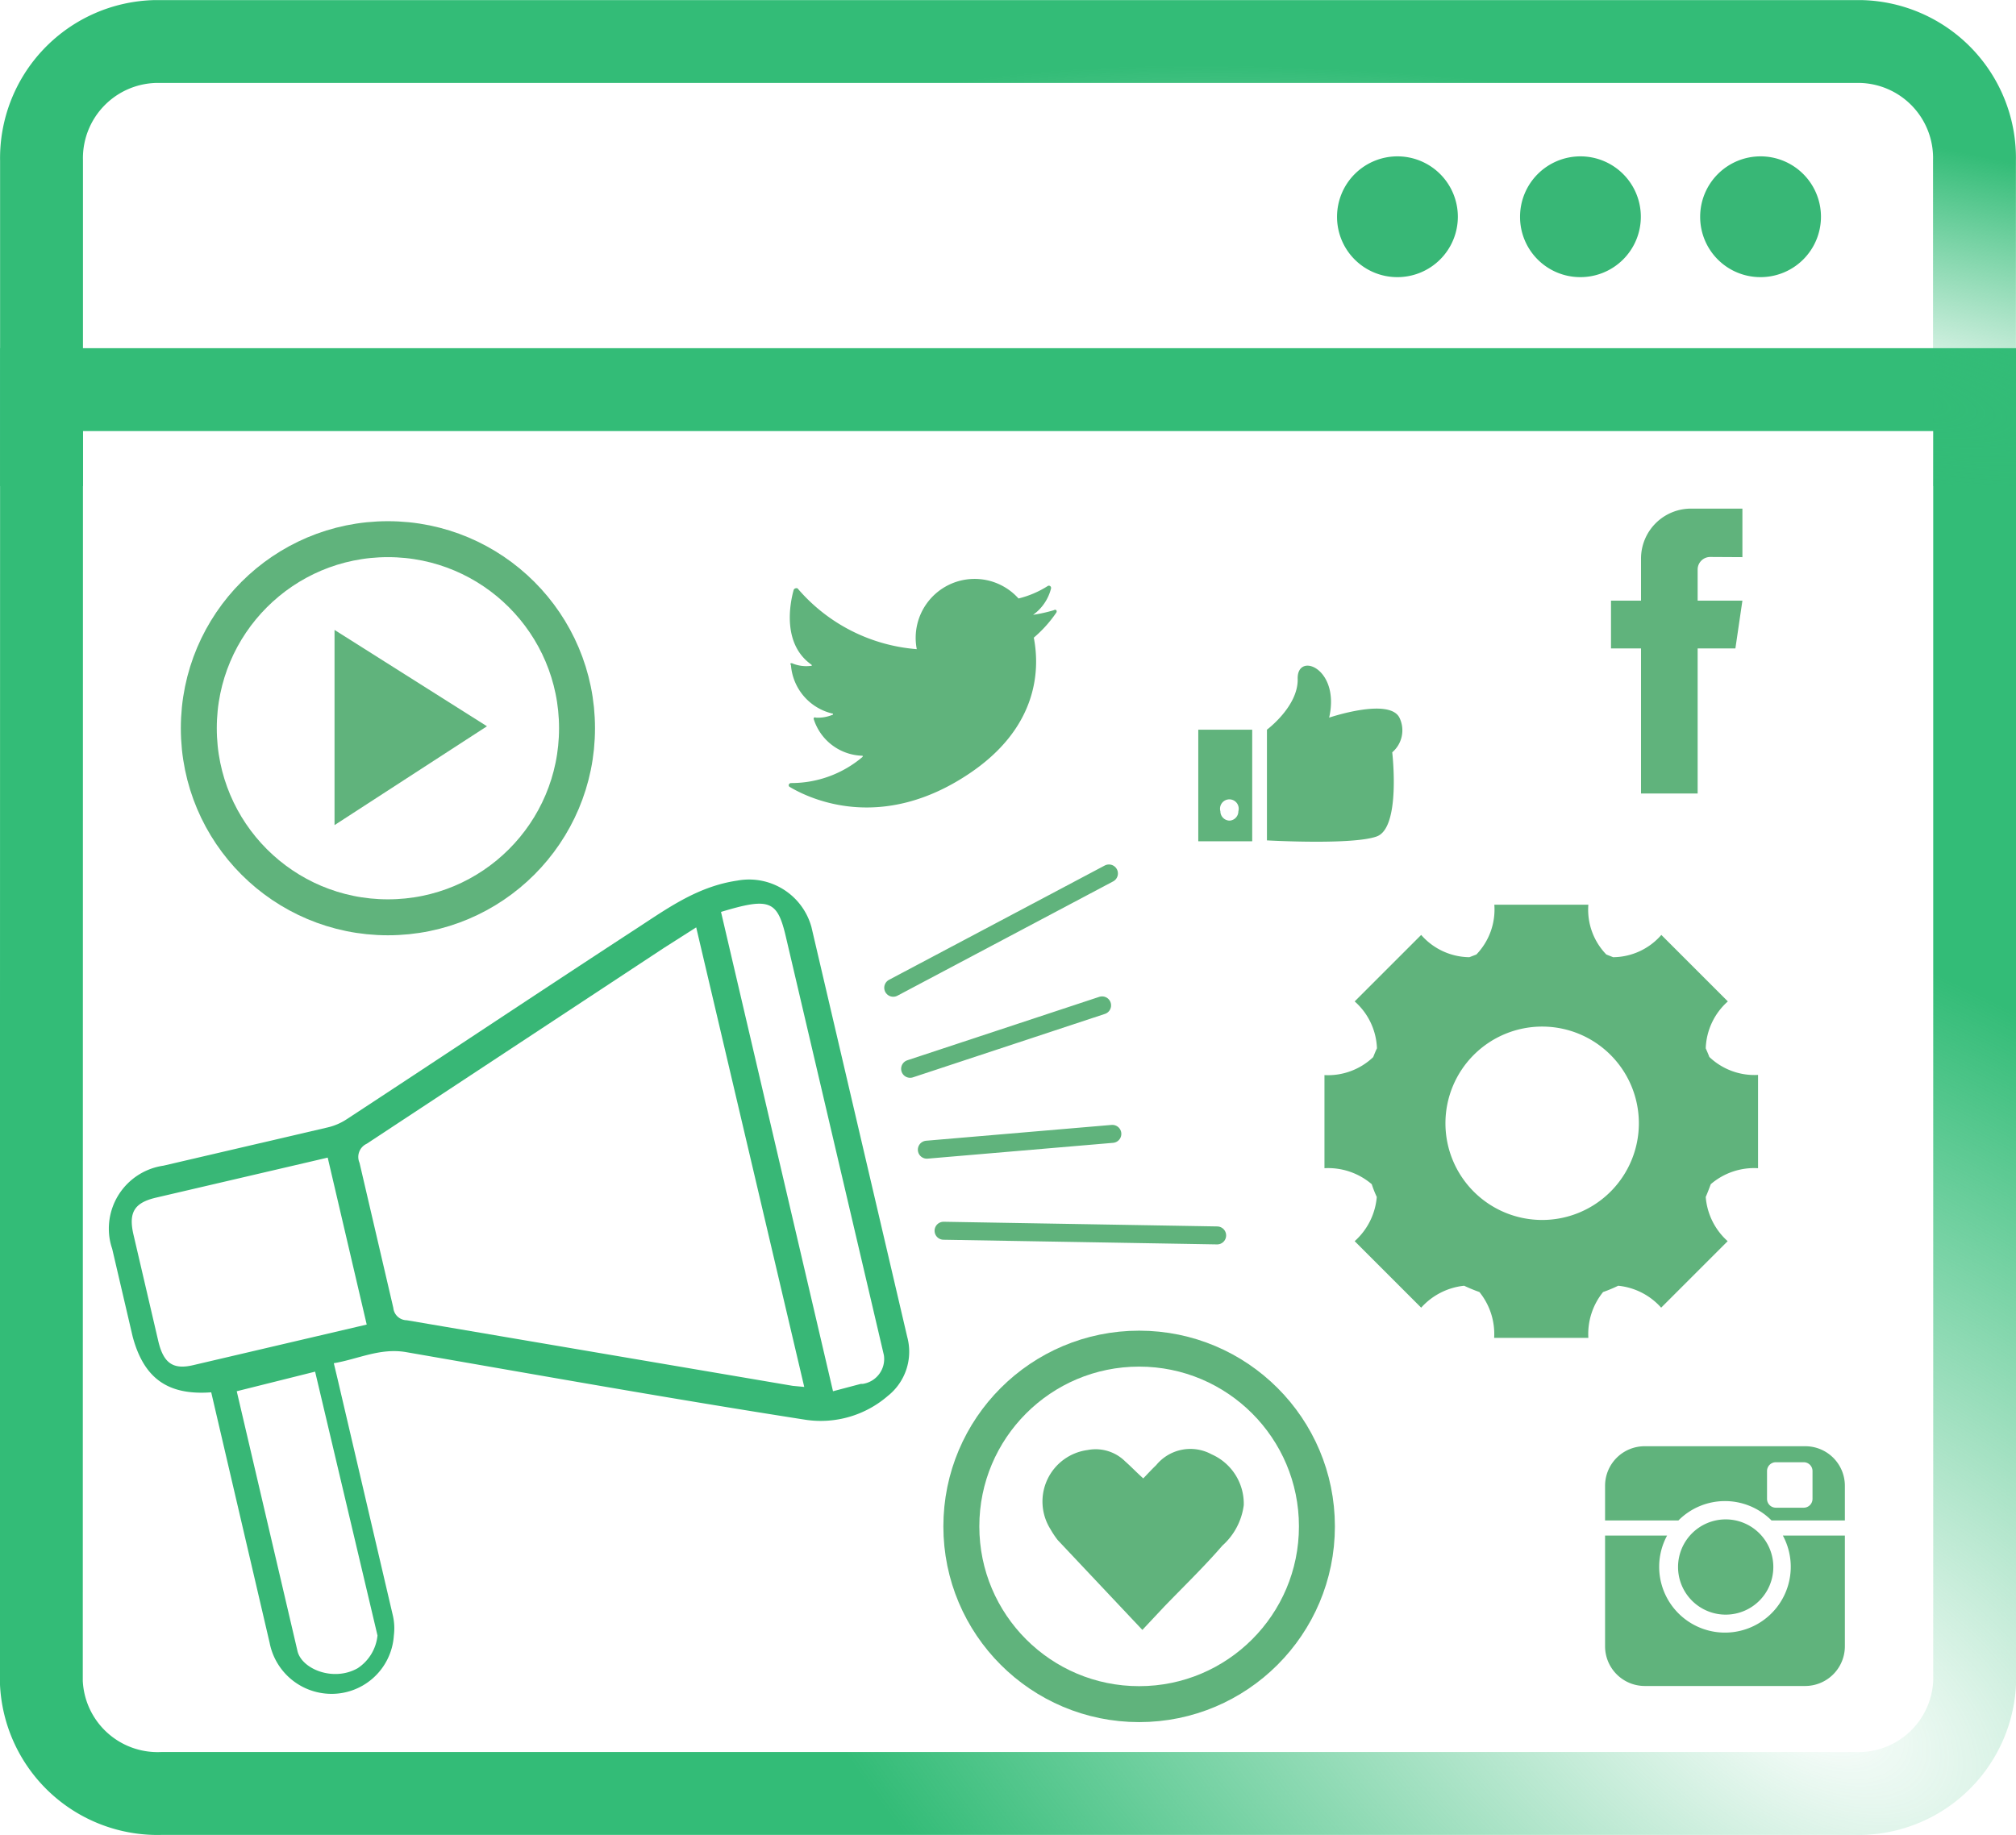
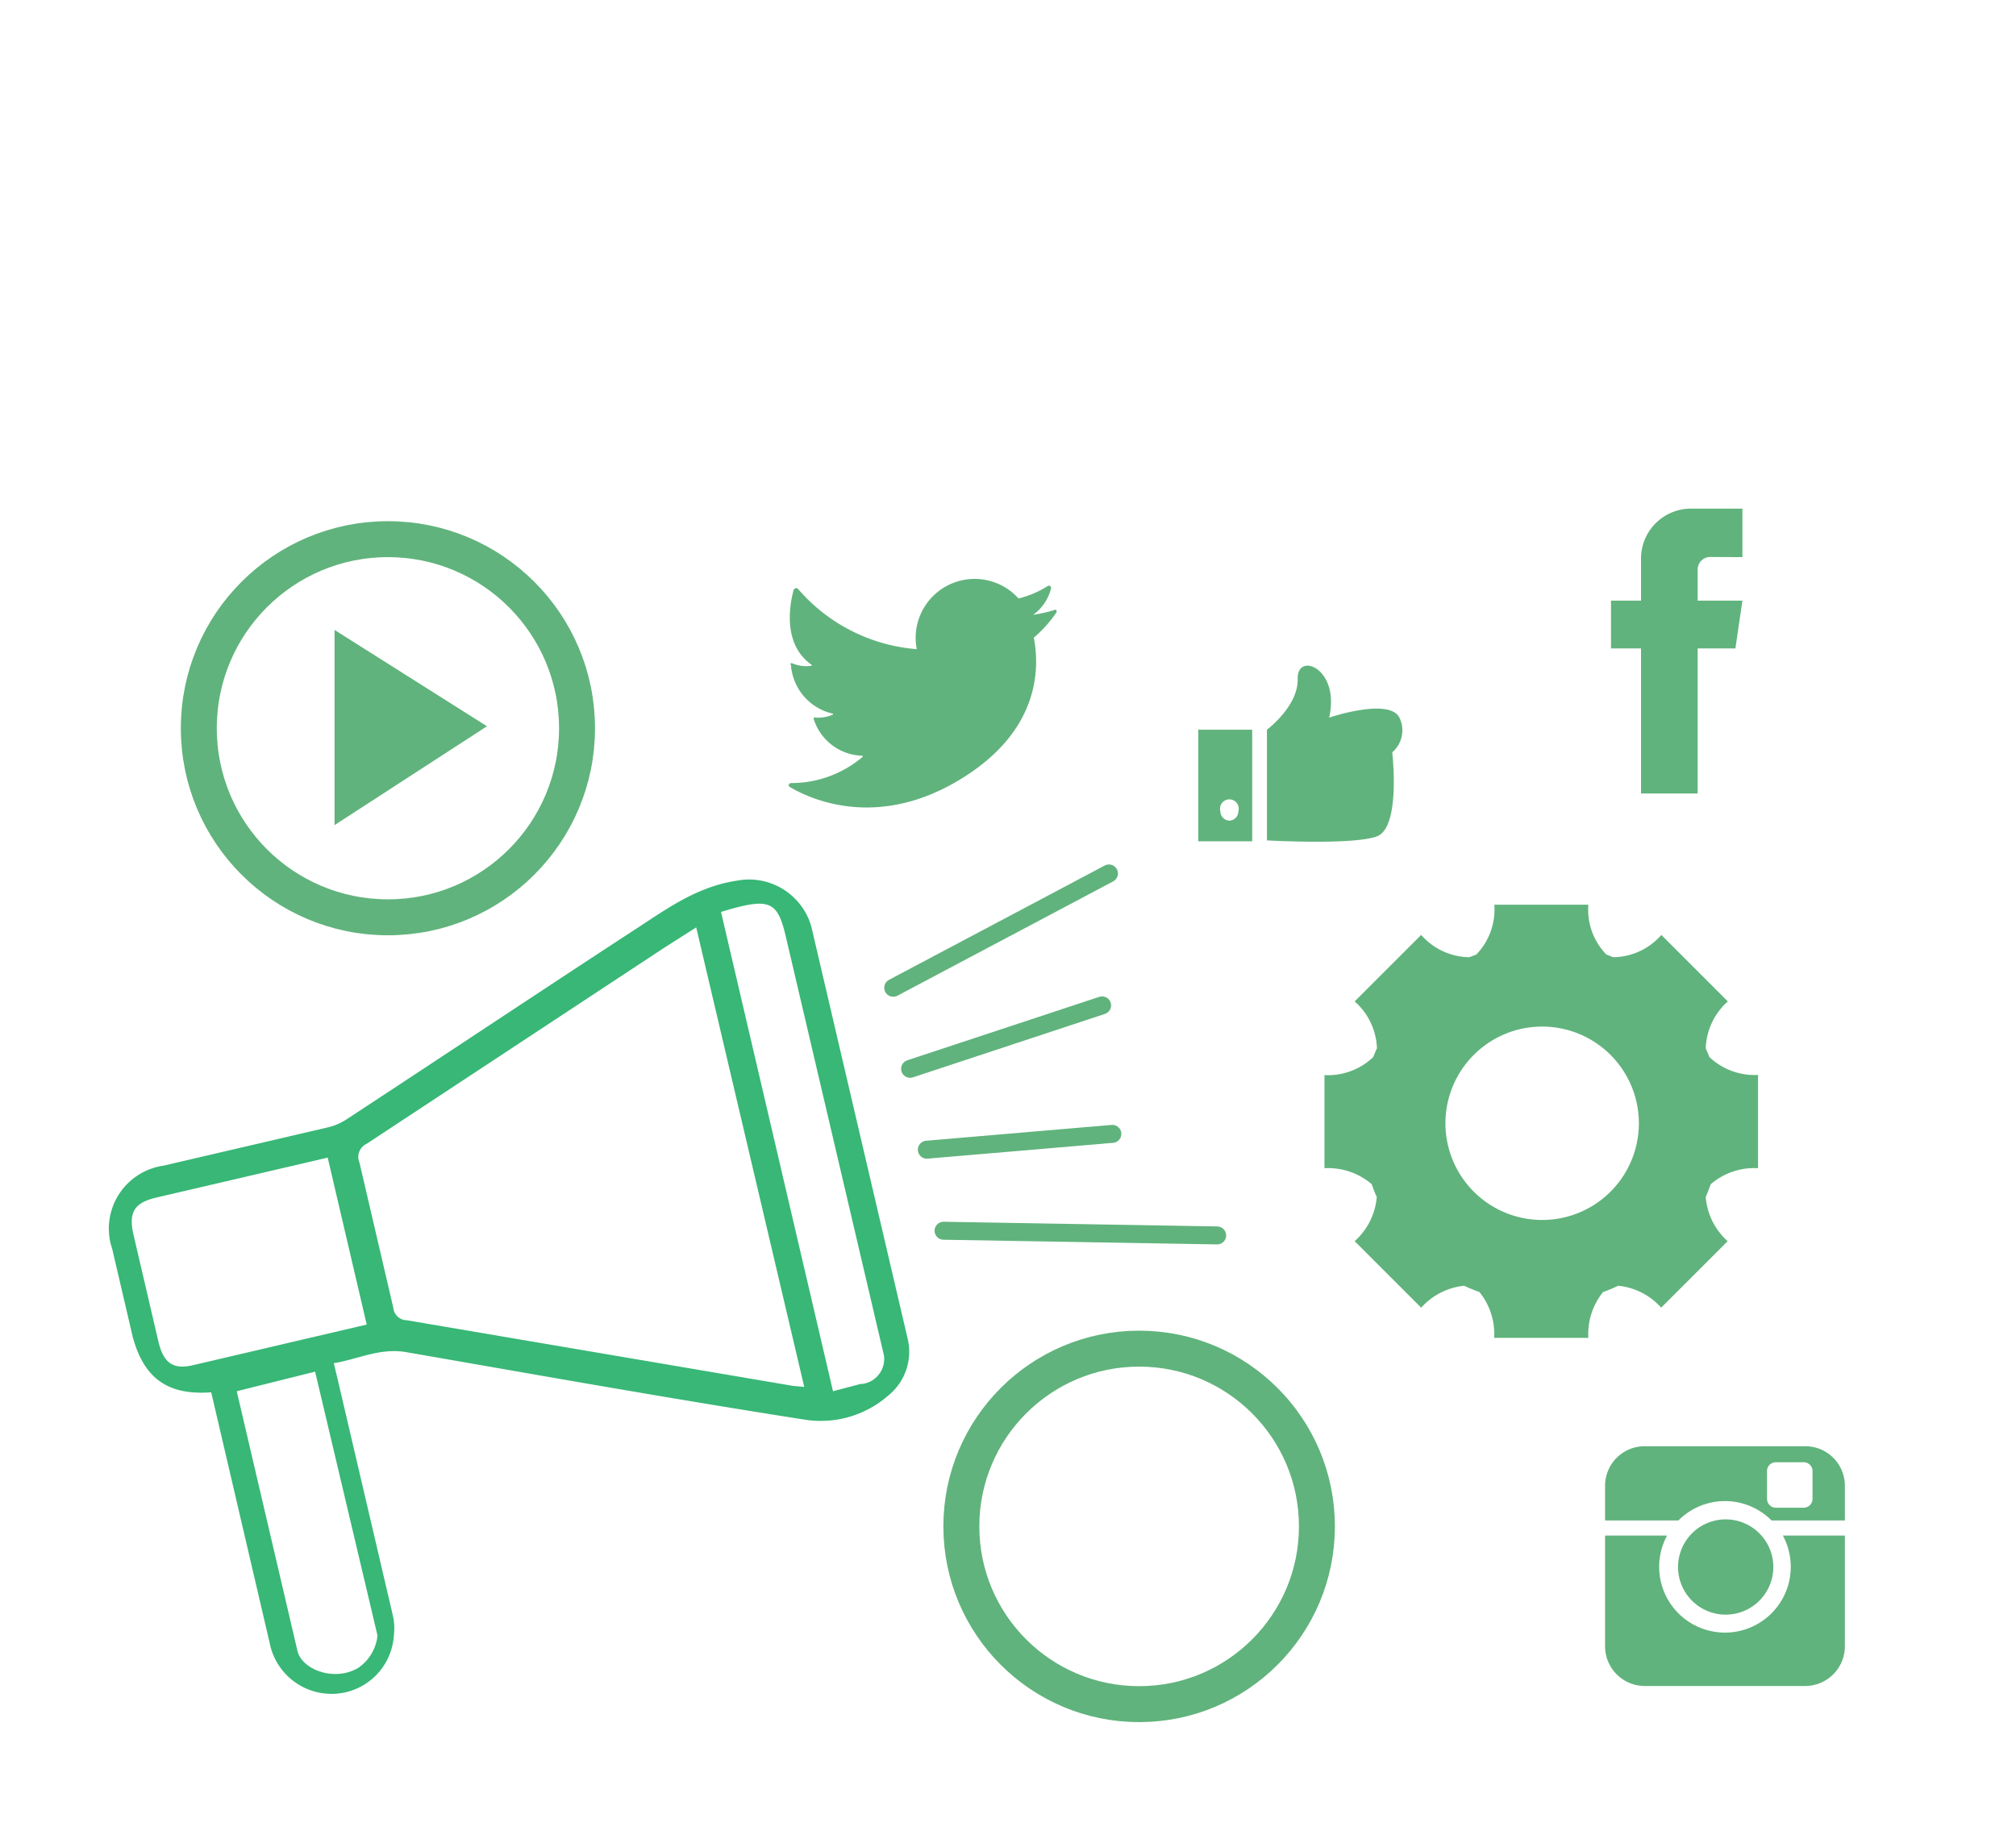
<svg xmlns="http://www.w3.org/2000/svg" xmlns:xlink="http://www.w3.org/1999/xlink" id="Layer_1" data-name="Layer 1" viewBox="0 0 112.15 102.1">
  <defs>
    <style>.cls-1,.cls-3,.cls-4,.cls-7,.cls-8{fill:none;}.cls-2{clip-path:url(#clip-path);}.cls-3,.cls-4,.cls-7,.cls-8{stroke-miterlimit:10;}.cls-3,.cls-4{stroke-width:4.61px;}.cls-3{stroke:url(#radial-gradient);}.cls-4{stroke:url(#radial-gradient-2);}.cls-5{fill:#38b776;}.cls-6{fill:#60b37c;}.cls-7,.cls-8{stroke:#60b37c;}.cls-7{stroke-linecap:round;}.cls-8{stroke-width:2px;}</style>
    <clipPath id="clip-path">
-       <rect class="cls-1" width="112.15" height="102.1" />
-     </clipPath>
+       </clipPath>
    <radialGradient id="radial-gradient" cx="-888.56" cy="593.14" r="1" gradientTransform="matrix(60.94, 36.45, 20.09, -33.58, 42333.41, 52400.48)" gradientUnits="userSpaceOnUse">
      <stop offset="0" stop-color="#33bc77" stop-opacity="0" />
      <stop offset="0.07" stop-color="#33bc77" stop-opacity="0.08" />
      <stop offset="1" stop-color="#33bc77" />
    </radialGradient>
    <radialGradient id="radial-gradient-2" cx="-887.23" cy="570.06" r="1" gradientTransform="matrix(60.93, 11.55, 2.64, -13.94, 52657.03, 18215.79)" xlink:href="#radial-gradient" />
  </defs>
  <g class="cls-2">
    <path class="cls-3" d="M2.31,21.68H109.85V93.57a6.47,6.47,0,0,1-6.7,6.22H9a6.47,6.47,0,0,1-6.7-6.22Z" />
    <path class="cls-4" d="M2.31,27.05V8.94A6.49,6.49,0,0,1,8.64,2.31h94.87a6.48,6.48,0,0,1,6.33,6.63V27.05" />
-     <path class="cls-5" d="M97.94,15.42a3.36,3.36,0,1,0-3.36-3.36A3.35,3.35,0,0,0,97.94,15.42Z" />
    <path class="cls-5" d="M87.92,15.42a3.36,3.36,0,1,0-3.36-3.36A3.35,3.35,0,0,0,87.92,15.42Z" />
    <path class="cls-5" d="M77.74,15.42a3.36,3.36,0,1,0-3.36-3.36A3.35,3.35,0,0,0,77.74,15.42Z" />
  </g>
  <path class="cls-6" d="M97.8,59.81a3.64,3.64,0,0,1-2.71-1c-.06-.16-.13-.32-.2-.48a3.65,3.65,0,0,1,1.23-2.61l-3.7-3.7a3.59,3.59,0,0,1-2.68,1.24h0l-.38-.15h0a3.58,3.58,0,0,1-1-2.77H83.13a3.61,3.61,0,0,1-1,2.77h0l-.39.15h0a3.61,3.61,0,0,1-2.68-1.24l-3.7,3.7a3.65,3.65,0,0,1,1.24,2.61c-.08.16-.14.32-.21.49a3.65,3.65,0,0,1-2.71,1V65a3.73,3.73,0,0,1,2.63.89,6.15,6.15,0,0,0,.28.71,3.71,3.71,0,0,1-1.23,2.46l3.7,3.7a3.73,3.73,0,0,1,2.39-1.22,8.93,8.93,0,0,0,.85.35,3.71,3.71,0,0,1,.82,2.55h5.24a3.71,3.71,0,0,1,.82-2.55,7.81,7.81,0,0,0,.84-.35,3.69,3.69,0,0,1,2.39,1.22l3.7-3.7a3.68,3.68,0,0,1-1.22-2.46c.1-.23.19-.47.28-.71A3.7,3.7,0,0,1,97.8,65Zm-12,8.07a5.38,5.38,0,1,1,5.37-5.37A5.38,5.38,0,0,1,85.75,67.88Z" />
  <polygon class="cls-6" points="18.61 35.05 18.61 45.91 27.09 40.41 18.61 35.05" />
  <line class="cls-7" x1="49.69" y1="54.96" x2="61.69" y2="48.6" />
  <line class="cls-7" x1="50.63" y1="59.47" x2="61.31" y2="55.94" />
  <line class="cls-7" x1="51.56" y1="63.97" x2="61.88" y2="63.09" />
  <line class="cls-7" x1="52.49" y1="68.48" x2="67.71" y2="68.74" />
  <circle class="cls-8" cx="21.58" cy="40.52" r="10.52" />
  <circle class="cls-8" cx="63.37" cy="84.93" r="9.89" />
  <path class="cls-5" d="M7.38,74.37,6.24,69.48a3.3,3.3,0,0,1-.15-.62,3.54,3.54,0,0,1,3-4l9.14-2.13a3.27,3.27,0,0,0,1.05-.45c5.31-3.48,10.59-7,15.89-10.46C37,50.64,38.71,49.34,41,49a3.6,3.6,0,0,1,4.14,2.58l5.33,22.81a3.14,3.14,0,0,1-1.08,3.28A5.7,5.7,0,0,1,44.83,79C37.39,77.84,30,76.52,22.57,75.23c-1.44-.24-2.67.4-4,.62l.21.88,3.08,13.18A3.21,3.21,0,0,1,21.91,91a3.47,3.47,0,0,1-3.7,3.24A3.51,3.51,0,0,1,15,91.41L11.75,77.47C9.32,77.65,8,76.68,7.38,74.37ZM38.73,51.6l-1.79,1.14L20.4,63.64A.81.81,0,0,0,20,64.7l1.88,8.07a.76.76,0,0,0,.75.69l21.47,3.65.64.06ZM18.23,64.41l-.68.16L8.67,66.64c-1.22.29-1.54.84-1.23,2.12l1.37,5.88c.29,1.21.82,1.58,1.93,1.32L20.4,73.7Zm28.11,13L47.89,77,48,77a1.4,1.4,0,0,0,1.17-1.6l-.37-1.58L43.71,52.09c-.47-2-.92-2.16-3.6-1.35Zm-33.17,0,.14.6,3.24,13.86c.24,1,2,1.72,3.35.95A2.48,2.48,0,0,0,21,91L17.53,76.32Z" />
-   <path class="cls-6" d="M63.55,90.69l-4.71-5a4.81,4.81,0,0,1-.4-.6,2.89,2.89,0,0,1,2.07-4.41,2.33,2.33,0,0,1,2.09.64c.33.29.63.61,1,.94.23-.24.47-.5.72-.74a2.46,2.46,0,0,1,3.08-.6,3,3,0,0,1,1.79,2.83A3.64,3.64,0,0,1,68,86c-1,1.16-2.15,2.27-3.24,3.4Z" />
  <path class="cls-6" d="M96.93,31V28.3H94.08a2.78,2.78,0,0,0-2.79,2.79v2.33H89.62v2.66h1.67v8.07h3.15V36.08h2.1l.39-2.66H94.44V31.69a.7.7,0,0,1,.7-.7Z" />
  <path class="cls-6" d="M93.37,84.6a3.65,3.65,0,0,1,5.18,0h4.08V82.67a2.2,2.2,0,0,0-2.21-2.2H91.5a2.2,2.2,0,0,0-2.21,2.2V84.6Zm4.93-2.74a.49.49,0,0,1,.49-.5h1.55a.49.49,0,0,1,.49.5V83.4a.49.49,0,0,1-.49.49H98.79a.49.49,0,0,1-.49-.49Z" />
  <path class="cls-6" d="M99.18,85.44a3.66,3.66,0,1,1-6.44,0H89.29V91.6a2.21,2.21,0,0,0,2.21,2.21h8.92a2.21,2.21,0,0,0,2.21-2.21V85.44Z" />
  <path class="cls-6" d="M96,84.54a2.65,2.65,0,1,0,2.65,2.64A2.65,2.65,0,0,0,96,84.54Z" />
  <path class="cls-6" d="M58.76,34.09a.12.12,0,0,0,0-.14.11.11,0,0,0-.13,0,8.29,8.29,0,0,1-1.16.26,2.57,2.57,0,0,0,1-1.47.13.13,0,0,0-.05-.13.12.12,0,0,0-.14,0,5.42,5.42,0,0,1-1.62.69A3.28,3.28,0,0,0,51,36.12a9.71,9.71,0,0,1-6.63-3.38.16.16,0,0,0-.13,0,.14.14,0,0,0-.09.09c-.2.72-.66,3,1,4.16a.08.08,0,0,1,0,.06.1.1,0,0,1-.05,0,2,2,0,0,1-1-.13.12.12,0,0,0-.13,0A.1.1,0,0,0,44,37a3,3,0,0,0,2.34,2.71s0,0,0,0,0,0,0,.05a2.09,2.09,0,0,1-.95.17.12.12,0,0,0-.11,0,.13.13,0,0,0,0,.12,2.92,2.92,0,0,0,2.71,2,.07.07,0,0,1,0,0,0,0,0,0,1,0,.06A6.12,6.12,0,0,1,44,43.57a.14.14,0,0,0-.12.09.11.11,0,0,0,.06.13c1.21.72,5.13,2.49,9.94-.72,3.79-2.52,4-5.69,3.63-7.59A7,7,0,0,0,58.76,34.09Z" />
  <path class="cls-6" d="M70.48,46.76V40.6s1.75-1.3,1.71-2.83,2.38-.59,1.75,2.16c0,0,3.33-1.13,3.91,0a1.61,1.61,0,0,1-.4,1.93s.49,4.19-.86,4.68S70.48,46.76,70.48,46.76Z" />
  <path class="cls-6" d="M66.66,40.6v6.21h3V40.6Zm1.75,5.06a.52.52,0,0,1-.52-.52.52.52,0,1,1,1,0A.52.52,0,0,1,68.41,45.66Z" />
</svg>